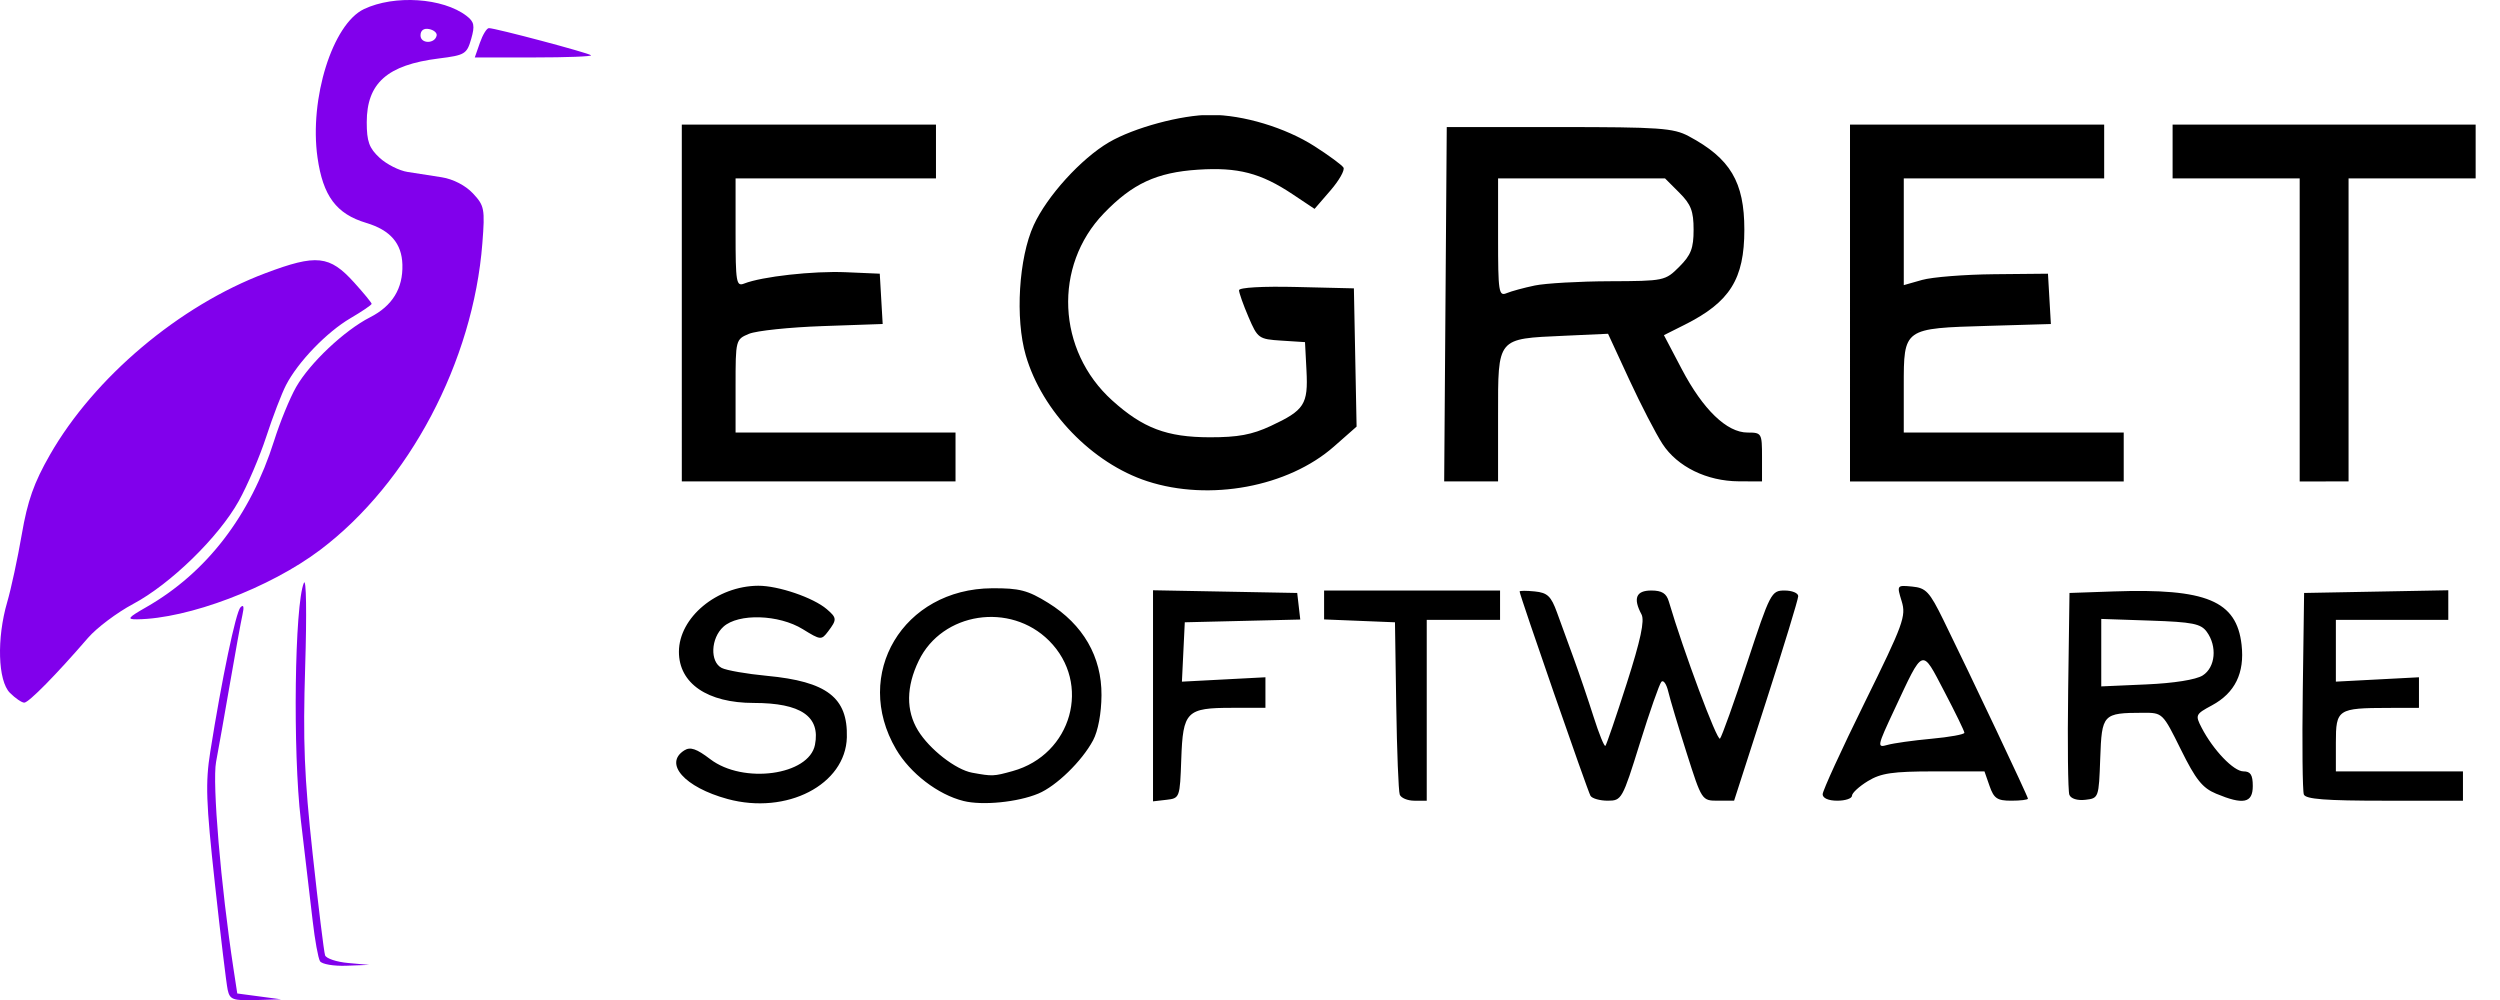
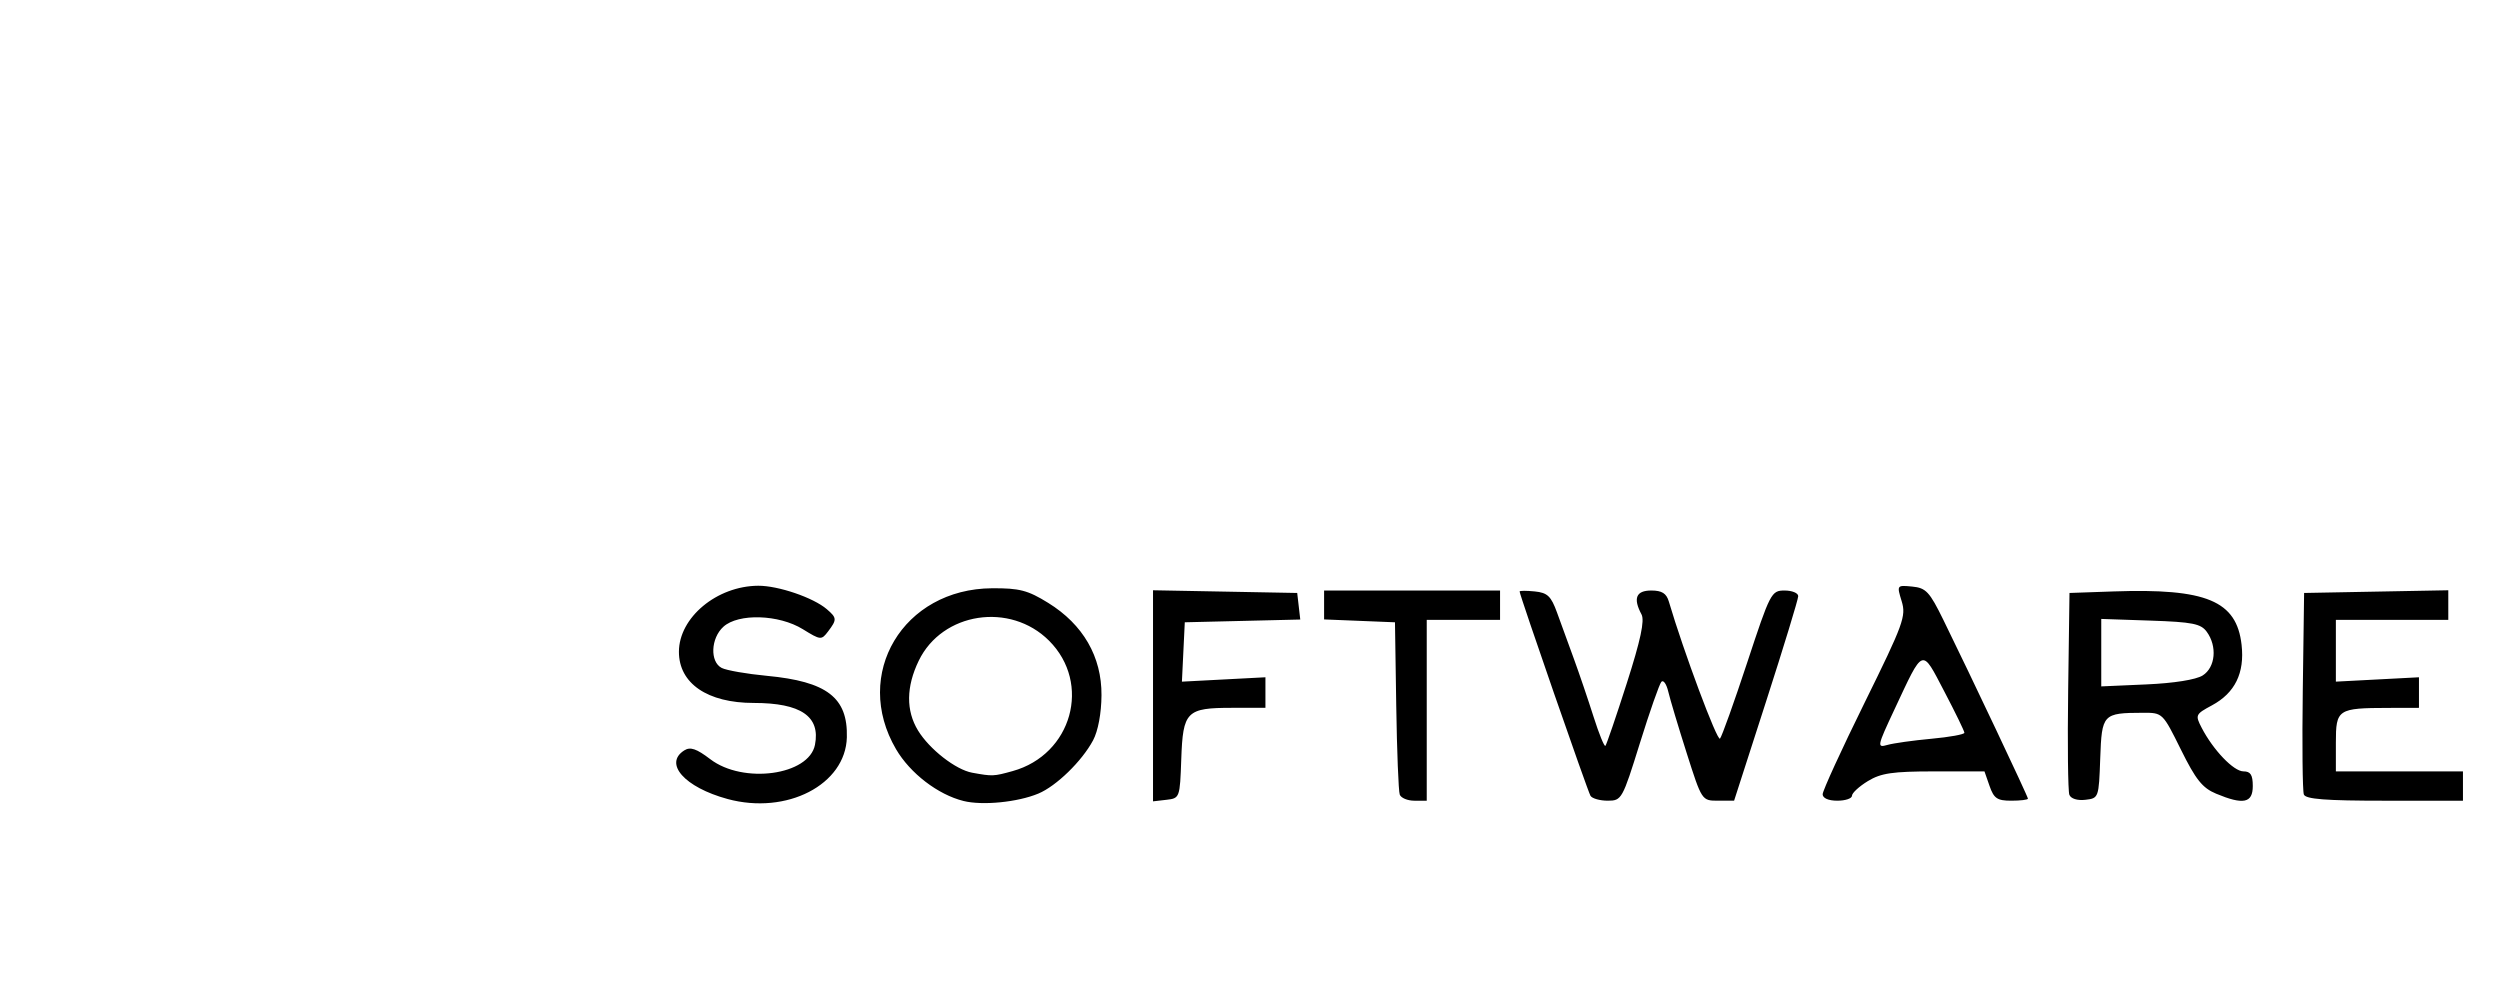
<svg xmlns="http://www.w3.org/2000/svg" xmlns:ns1="http://www.inkscape.org/namespaces/inkscape" xmlns:ns2="http://sodipodi.sourceforge.net/DTD/sodipodi-0.dtd" width="1086.545mm" height="434.716mm" viewBox="0 0 1086.545 434.716" version="1.1" id="svg141" ns1:version="1.2.2 (732a01da63, 2022-12-09)" ns2:docname="EgretSoftware_Logo_Purple.svg">
  <ns2:namedview id="namedview143" pagecolor="#ffffff" bordercolor="#000000" borderopacity="0.25" ns1:showpageshadow="2" ns1:pageopacity="0.0" ns1:pagecheckerboard="0" ns1:deskcolor="#d1d1d1" ns1:document-units="mm" showgrid="false" ns1:zoom="0.2102413" ns1:cx="2054.7818" ns1:cy="820.48579" ns1:window-width="1368" ns1:window-height="850" ns1:window-x="-6" ns1:window-y="-6" ns1:window-maximized="1" ns1:current-layer="layer1" />
  <defs id="defs138">
    <clipPath clipPathUnits="userSpaceOnUse" id="clipPath1921">
      <rect style="fill:none;stroke:#aeb83d;stroke-width:0.311" id="rect1923" width="782.806" height="102.486" x="239.339" y="866.275" />
    </clipPath>
    <clipPath clipPathUnits="userSpaceOnUse" id="clipPath1789">
-       <rect style="fill:none;stroke:#aeb83d;stroke-width:0.384" id="rect1791" width="788.586" height="163.862" x="214.503" y="648.316" />
-     </clipPath>
+       </clipPath>
    <clipPath clipPathUnits="userSpaceOnUse" id="clipPath1579">
-       <rect style="fill:none;stroke:#aeb83d;stroke-width:0.384" id="rect1581" width="267.739" height="443.305" x="-110.295" y="566.385" />
-     </clipPath>
+       </clipPath>
  </defs>
  <g ns1:label="Layer 1" ns1:groupmode="layer" id="layer1" transform="translate(438.819,68.229)">
    <path style="fill:#000000;stroke-width:2.124" d="m 19.247,1032.325 c -0.573,-2.629 -3.075,-23.414 -5.56,-46.19 -3.873,-35.51 -4.157,-43.682 -1.991,-57.358 4.978,-31.422 11.082,-60.596 13.116,-62.683 1.352,-1.387 1.654,-0.281 0.872,3.187 -0.659,2.921 -3.094,16.304 -5.411,29.741 -2.317,13.437 -5.05,28.871 -6.072,34.299 -1.705,9.053 2.075,53.839 7.592,89.975 l 1.622,10.622 9.55,1.274 9.55,1.274 -11.112,0.319 c -9.924,0.285 -11.224,-0.192 -12.155,-4.461 z m 40.129,-12.431 c -0.795,-1.287 -2.231,-9.174 -3.189,-17.526 -0.959,-8.352 -3.279,-28.091 -5.155,-43.865 -3.525,-29.631 -2.699,-93.607 1.332,-103.031 1.035,-2.421 1.281,13.115 0.572,36.114 -1.017,32.971 -0.421,47.949 3.255,81.788 2.475,22.784 4.899,42.562 5.387,43.953 0.488,1.39 5.002,2.896 10.031,3.346 l 9.144,0.819 -9.965,0.371 c -5.481,0.204 -10.616,-0.682 -11.411,-1.969 z M 266.504,962.001 c -18.642,-5.074 -27.824,-15.418 -18.754,-21.129 2.605,-1.641 5.294,-0.727 11.267,3.829 14.327,10.928 42.91,7.008 45.513,-6.24 2.425,-12.342 -6.131,-18.195 -26.597,-18.195 -20.143,0 -32.551,-8.485 -32.534,-22.247 0.019,-14.884 16.478,-28.585 34.47,-28.691 8.682,-0.048 23.934,5.158 29.784,10.172 4.432,3.799 4.476,4.534 0.581,9.678 -2.908,3.84 -3.249,3.81 -10.964,-0.958 -10.411,-6.434 -28.003,-6.986 -34.532,-1.083 -5.502,4.974 -5.936,15.229 -0.758,17.909 2.045,1.058 10.887,2.601 19.65,3.429 26.117,2.468 35.208,9.456 34.756,26.718 -0.54,20.593 -26.131,33.817 -51.881,26.809 z m 102.599,0.875 c -11.128,-2.766 -23.192,-12.022 -29.337,-22.507 -19.094,-32.582 3.078,-69.73 41.749,-69.948 11.926,-0.064 15.499,0.864 24.374,6.351 15.19,9.391 23.284,23.414 23.168,40.14 -0.054,7.865 -1.483,15.523 -3.656,19.591 -4.838,9.06 -15.986,19.906 -23.808,23.163 -8.994,3.746 -24.265,5.254 -32.491,3.209 z m 21.332,-12.998 c 25.772,-7.157 34.417,-38.085 15.839,-56.663 -16.917,-16.917 -46.439,-12.392 -56.64,8.682 -5.482,11.325 -5.593,21.696 -0.324,30.337 4.972,8.153 16.387,17.053 23.541,18.353 8.868,1.611 9.292,1.594 17.584,-0.708 z m 61.017,-32.715 v -45.871 l 31.334,0.588 31.334,0.588 0.666,5.773 0.666,5.773 -25.096,0.6 -25.096,0.6 -0.623,12.901 -0.623,12.901 18.149,-0.953 18.149,-0.953 v 6.639 6.639 h -14.464 c -19.883,0 -21.39,1.52 -22.117,22.306 -0.587,16.793 -0.664,17.003 -6.436,17.667 l -5.842,0.672 z m 107.231,42.934 c -0.538,-1.46 -1.225,-18.907 -1.527,-38.77 l -0.549,-36.114 -15.402,-0.624 -15.402,-0.624 v -6.28 -6.28 h 38.238 38.238 v 6.373 6.373 h -15.933 -15.933 v 39.3 39.301 h -5.378 c -2.958,0 -5.818,-1.195 -6.355,-2.655 z m 82.907,0.544 c -1.211,-1.96 -30.812,-87.283 -30.812,-88.815 0,-0.38 2.963,-0.391 6.585,-0.026 5.522,0.558 7.083,2.038 9.668,9.163 1.696,4.674 5.005,13.755 7.353,20.181 2.348,6.426 6.195,17.747 8.547,25.156 2.353,7.41 4.663,13.087 5.134,12.616 0.471,-0.471 4.643,-12.68 9.271,-27.131 6.038,-18.855 7.851,-27.327 6.42,-30.002 -3.748,-7.003 -2.37,-10.38 4.235,-10.38 4.627,0 6.593,1.23 7.64,4.78 6.415,21.743 21.049,60.953 22.24,59.589 0.816,-0.935 6.132,-15.801 11.813,-33.035 10.023,-30.407 10.504,-31.334 16.255,-31.334 3.26,0 5.926,1.097 5.926,2.439 0,1.341 -6.271,21.894 -13.935,45.673 l -13.935,43.235 h -7.009 c -7,0 -7.019,-0.032 -13.604,-20.712 -3.627,-11.392 -7.229,-23.411 -8.003,-26.71 -0.775,-3.299 -2.121,-5.211 -2.991,-4.249 -0.87,0.962 -5.079,12.981 -9.352,26.71 -7.586,24.372 -7.916,24.961 -13.956,24.961 -3.402,0 -6.773,-0.95 -7.49,-2.111 z m 100.898,-0.694 c 0,-1.542 8.213,-19.465 18.251,-39.829 16.866,-34.215 18.087,-37.559 16.094,-44.054 -2.148,-6.999 -2.129,-7.026 4.586,-6.375 5.977,0.58 7.513,2.223 13.523,14.462 11.961,24.36 36.769,76.791 36.769,77.711 0,0.49 -3.252,0.89 -7.227,0.89 -6.121,0 -7.568,-0.976 -9.449,-6.373 l -2.222,-6.373 -21.885,0.011 c -18.069,0.01 -23.089,0.742 -28.789,4.217 -3.797,2.315 -6.904,5.18 -6.904,6.365 0,1.186 -2.868,2.156 -6.373,2.156 -3.862,0 -6.373,-1.105 -6.373,-2.804 z m 47.267,-24.116 c 7.887,-0.722 14.339,-1.893 14.339,-2.601 0,-0.708 -3.921,-8.77 -8.712,-17.915 -10.013,-19.109 -8.903,-19.511 -21.724,7.856 -7.505,16.018 -7.631,16.658 -3.037,15.344 2.637,-0.754 11.247,-1.962 19.134,-2.684 z m 59.954,24.347 c -0.603,-1.572 -0.837,-21.95 -0.519,-45.285 l 0.577,-42.427 19.119,-0.666 c 40.402,-1.406 53.52,4.065 55.679,23.219 1.378,12.224 -2.87,20.896 -12.875,26.284 -7.174,3.864 -7.338,4.219 -4.49,9.728 5.007,9.681 13.905,18.973 18.17,18.973 3.095,0 4.06,1.515 4.06,6.373 0,7.422 -4.09,8.272 -15.955,3.314 -5.939,-2.482 -8.822,-6.091 -15.268,-19.119 -7.937,-16.04 -7.957,-16.06 -16.509,-16.031 -17.47,0.056 -17.885,0.503 -18.571,19.848 -0.607,17.129 -0.671,17.306 -6.467,17.973 -3.47,0.399 -6.301,-0.491 -6.951,-2.184 z m 57.947,-51.857 c 5.546,-3.51 6.396,-12.648 1.767,-18.985 -2.566,-3.512 -6.187,-4.232 -24.43,-4.854 l -21.418,-0.73 v 14.662 14.662 l 19.65,-0.865 c 11.952,-0.526 21.523,-2.05 24.43,-3.89 z m 43.967,51.715 c -0.573,-1.493 -0.782,-21.808 -0.465,-45.142 l 0.577,-42.427 31.334,-0.588 31.334,-0.588 v 6.43 6.43 h -24.43 -24.43 v 13.428 13.428 l 18.057,-0.948 18.057,-0.948 v 6.639 6.639 l -13.277,0.032 c -22.051,0.048 -22.837,0.568 -22.837,15.089 v 12.498 h 27.617 27.617 v 6.373 6.373 h -34.056 c -25.686,0 -34.312,-0.667 -35.098,-2.715 z M -75.387,903.27 c -5.244,-5.244 -5.797,-23.677 -1.183,-39.446 1.686,-5.762 4.532,-18.992 6.325,-29.399 2.525,-14.661 5.284,-22.461 12.245,-34.628 19.25,-33.645 56.272,-64.851 93.625,-78.919 22.262,-8.384 27.902,-7.786 38.637,4.096 4.154,4.598 7.553,8.745 7.553,9.215 0,0.47 -4.143,3.282 -9.206,6.249 -10.324,6.05 -22.794,18.989 -27.996,29.049 -1.899,3.673 -5.766,13.761 -8.592,22.419 -2.826,8.658 -8.203,21.244 -11.948,27.97 -8.758,15.726 -29.634,36.075 -45.91,44.75 -7.024,3.744 -15.859,10.386 -19.632,14.759 -13.743,15.928 -25.756,28.134 -27.689,28.134 -1.089,0 -3.891,-1.912 -6.228,-4.249 z m 59.263,-37.256 c 26.219,-14.987 45.303,-39.835 55.556,-72.332 2.549,-8.078 6.846,-18.566 9.55,-23.307 5.977,-10.48 20.983,-24.635 32.16,-30.338 9.686,-4.941 14.338,-12.525 14.044,-22.895 -0.262,-9.238 -5.257,-14.995 -15.735,-18.134 -12.989,-3.892 -18.794,-11.688 -21.164,-28.422 -3.621,-25.571 6.543,-58.015 20.207,-64.502 13.242,-6.286 34.301,-4.898 44.54,2.936 3.371,2.579 3.711,4.248 2.045,10.056 -1.876,6.543 -2.727,7.055 -14.077,8.474 -22.401,2.8 -31.311,10.695 -31.311,27.743 0,8.332 1.042,11.217 5.57,15.412 3.063,2.839 8.56,5.616 12.215,6.172 3.655,0.556 10.334,1.596 14.843,2.312 4.942,0.785 10.313,3.566 13.527,7.004 4.994,5.343 5.252,6.706 4.097,21.635 -3.98,51.435 -31.872,104.179 -70.5,133.316 -21.858,16.487 -57.356,29.936 -79.595,30.156 -4.566,0.048 -4.002,-0.696 4.03,-5.287 z M 110.075,617.573 c 0.23,-1.152 -1.254,-2.417 -3.299,-2.811 -2.325,-0.448 -3.718,0.594 -3.718,2.782 0,3.696 6.278,3.722 7.016,0.029 z M 443.462,835.211 c -23.961,-7.815 -45.75,-30.373 -52.817,-54.681 -4.668,-16.057 -3.068,-42.391 3.439,-56.611 5.772,-12.614 20.568,-28.91 32.711,-36.026 10.81,-6.335 31.522,-11.929 44.167,-11.929 14.147,0 32.504,5.542 45.149,13.631 6.242,3.993 11.908,8.164 12.591,9.269 0.683,1.105 -1.862,5.601 -5.656,9.99 l -6.898,7.98 -9.511,-6.344 c -13.87,-9.252 -23.777,-11.827 -41.136,-10.693 -17.986,1.175 -28.488,6.048 -40.967,19.009 -21.992,22.842 -20.348,59.589 3.637,81.257 13.361,12.071 23.774,16.01 42.401,16.04 12.272,0.017 18.373,-1.112 26.554,-4.926 14.624,-6.818 16.273,-9.373 15.513,-24.037 l -0.642,-12.394 -10.218,-0.653 c -9.898,-0.632 -10.348,-0.954 -14.339,-10.267 -2.267,-5.288 -4.121,-10.521 -4.121,-11.63 0,-1.191 10.214,-1.771 24.961,-1.417 l 24.961,0.598 0.588,30.041 0.588,30.041 -9.835,8.657 c -19.96,17.57 -54.067,23.915 -81.119,15.093 z M 241.142,757.752 v -77.539 h 55.233 55.233 v 11.684 11.684 H 308.059 264.51 v 23.595 c 0,21.616 0.312,23.472 3.718,22.123 7.716,-3.056 30.036,-5.544 44.224,-4.93 l 14.726,0.637 0.634,10.932 0.634,10.932 -26.127,0.913 c -14.37,0.502 -28.756,2.012 -31.969,3.355 -5.793,2.422 -5.842,2.611 -5.842,22.676 v 20.234 h 47.798 47.798 v 10.622 10.622 H 300.624 241.142 Z m 331.904,0.532 0.557,-77.008 h 48.86 c 43.628,0 49.656,0.425 56.295,3.966 18.105,9.658 24.186,19.876 24.186,40.645 0,21.438 -6.261,31.431 -25.853,41.266 l -9.102,4.569 7.782,14.81 c 9.217,17.539 19.569,27.516 28.552,27.516 6.143,0 6.299,0.263 6.299,10.622 v 10.622 l -10.091,-0.048 c -13.891,-0.064 -26.716,-6.349 -33.16,-16.25 -2.911,-4.473 -9.427,-17.076 -14.48,-28.006 l -9.186,-19.873 -19.119,0.871 c -29.349,1.337 -28.679,0.526 -28.679,34.701 v 28.604 h -11.71 -11.71 z m 38.796,-8.14 c 4.674,-0.971 19.325,-1.807 32.56,-1.858 23.71,-0.091 24.154,-0.184 30.272,-6.302 5.084,-5.084 6.21,-8.002 6.21,-16.096 0,-8.095 -1.125,-11.012 -6.21,-16.096 l -6.21,-6.21 h -36.277 -36.277 v 25.72 c 0,23.671 0.296,25.596 3.718,24.164 2.045,-0.856 7.541,-2.35 12.215,-3.321 z m 137.021,7.609 v -77.539 h 55.233 55.233 v 11.684 11.684 h -43.549 -43.549 v 23.197 23.197 l 7.966,-2.259 c 4.382,-1.242 18.482,-2.36 31.334,-2.484 l 23.368,-0.226 0.634,10.937 0.634,10.937 -27.189,0.796 c -36.987,1.082 -36.749,0.912 -36.749,26.265 v 20.107 h 47.798 47.798 v 10.622 10.622 h -59.482 -59.482 z m 195.441,11.684 v -65.855 h -27.617 -27.617 v -11.684 -11.684 h 65.855 65.855 v 11.684 11.684 H 993.163 965.546 v 65.855 65.855 H 954.925 944.303 Z M 128.869,620.731 c 1.222,-3.505 2.979,-6.373 3.906,-6.373 2.809,0 43.381,10.782 44.397,11.799 0.521,0.521 -10.634,0.947 -24.789,0.947 h -25.736 z" id="path836-9" clip-path="url(#clipPath1921)" transform="translate(-389.147,-682.981)" />
-     <path style="fill:#000000;stroke-width:2.124" d="m -4.162,1004.527 c -0.573,-2.629 -3.075,-23.414 -5.56,-46.19 -3.873,-35.51 -4.157,-43.682 -1.991,-57.358 4.978,-31.423 11.082,-60.596 13.116,-62.683 1.352,-1.387 1.654,-0.281 0.872,3.187 -0.659,2.921 -3.094,16.304 -5.411,29.741 -2.317,13.437 -5.05,28.871 -6.072,34.299 -1.705,9.053 2.075,53.839 7.592,89.976 l 1.622,10.622 9.55,1.274 9.55,1.274 -11.112,0.319 c -9.924,0.285 -11.224,-0.192 -12.155,-4.461 z m 40.129,-12.431 c -0.795,-1.287 -2.231,-9.174 -3.189,-17.526 -0.959,-8.352 -3.279,-28.091 -5.155,-43.865 -3.525,-29.631 -2.699,-93.607 1.332,-103.031 1.035,-2.421 1.281,13.115 0.572,36.114 -1.017,32.971 -0.421,47.949 3.255,81.788 2.475,22.784 4.899,42.562 5.387,43.953 0.488,1.39 5.002,2.896 10.031,3.346 l 9.144,0.819 -9.965,0.371 c -5.481,0.204 -10.616,-0.682 -11.411,-1.969 z M 243.095,934.203 c -18.642,-5.073 -27.824,-15.418 -18.754,-21.129 2.605,-1.64 5.294,-0.727 11.267,3.829 14.327,10.927 42.91,7.008 45.513,-6.24 2.425,-12.342 -6.131,-18.195 -26.597,-18.195 -20.143,0 -32.551,-8.485 -32.534,-22.247 0.019,-14.884 16.478,-28.585 34.47,-28.691 8.682,-0.048 23.934,5.158 29.784,10.172 4.432,3.799 4.476,4.534 0.581,9.678 -2.908,3.84 -3.249,3.81 -10.964,-0.958 -10.411,-6.434 -28.003,-6.986 -34.532,-1.083 -5.502,4.974 -5.936,15.229 -0.758,17.909 2.045,1.058 10.887,2.601 19.65,3.429 26.117,2.468 35.208,9.456 34.756,26.718 -0.54,20.593 -26.131,33.817 -51.881,26.809 z m 102.599,0.875 c -11.128,-2.766 -23.192,-12.022 -29.337,-22.507 -19.094,-32.582 3.078,-69.73 41.749,-69.948 11.926,-0.064 15.499,0.864 24.374,6.351 15.19,9.391 23.284,23.414 23.168,40.14 -0.054,7.865 -1.483,15.523 -3.656,19.591 -4.838,9.06 -15.986,19.906 -23.808,23.164 -8.994,3.746 -24.265,5.254 -32.491,3.209 z m 21.332,-12.998 c 25.772,-7.157 34.417,-38.085 15.839,-56.663 -16.917,-16.917 -46.439,-12.392 -56.64,8.682 -5.482,11.325 -5.593,21.696 -0.324,30.337 4.972,8.153 16.387,17.053 23.541,18.353 8.868,1.611 9.292,1.594 17.584,-0.708 z m 61.017,-32.715 v -45.872 l 31.334,0.588 31.334,0.588 0.666,5.773 0.666,5.773 -25.096,0.6 -25.096,0.6 -0.623,12.901 -0.623,12.901 18.149,-0.953 18.149,-0.953 v 6.639 6.639 h -14.464 c -19.883,0 -21.39,1.52 -22.117,22.306 -0.587,16.793 -0.664,17.003 -6.436,17.667 l -5.842,0.672 z m 107.231,42.934 c -0.538,-1.46 -1.225,-18.907 -1.527,-38.77 l -0.549,-36.114 -15.402,-0.624 -15.402,-0.624 v -6.28 -6.28 h 38.238 38.238 v 6.373 6.373 h -15.933 -15.933 v 39.301 39.301 h -5.378 c -2.958,0 -5.818,-1.195 -6.355,-2.655 z m 82.907,0.544 c -1.211,-1.96 -30.812,-87.283 -30.812,-88.815 0,-0.38 2.963,-0.391 6.585,-0.026 5.522,0.558 7.083,2.038 9.668,9.163 1.696,4.674 5.005,13.755 7.353,20.181 2.348,6.426 6.195,17.747 8.547,25.156 2.353,7.41 4.663,13.087 5.134,12.616 0.471,-0.471 4.643,-12.68 9.271,-27.131 6.038,-18.855 7.851,-27.327 6.42,-30.002 -3.748,-7.003 -2.37,-10.38 4.235,-10.38 4.627,0 6.593,1.23 7.64,4.78 6.415,21.743 21.049,60.953 22.24,59.589 0.816,-0.935 6.132,-15.801 11.813,-33.035 10.023,-30.407 10.504,-31.334 16.255,-31.334 3.26,0 5.926,1.097 5.926,2.439 0,1.341 -6.271,21.894 -13.935,45.674 l -13.935,43.235 h -7.009 c -7,0 -7.019,-0.032 -13.604,-20.712 -3.627,-11.392 -7.229,-23.411 -8.003,-26.71 -0.775,-3.299 -2.121,-5.211 -2.991,-4.249 -0.87,0.962 -5.079,12.981 -9.352,26.71 -7.586,24.372 -7.916,24.961 -13.956,24.961 -3.402,0 -6.773,-0.95 -7.49,-2.111 z m 100.898,-0.694 c 0,-1.542 8.213,-19.465 18.251,-39.829 16.866,-34.215 18.087,-37.559 16.094,-44.054 -2.148,-6.999 -2.129,-7.026 4.586,-6.375 5.977,0.58 7.513,2.222 13.523,14.462 11.961,24.36 36.769,76.791 36.769,77.711 0,0.49 -3.252,0.89 -7.227,0.89 -6.121,0 -7.568,-0.976 -9.449,-6.373 l -2.222,-6.373 -21.885,0.011 c -18.069,0.006 -23.089,0.742 -28.789,4.217 -3.797,2.315 -6.904,5.18 -6.904,6.365 0,1.186 -2.868,2.156 -6.373,2.156 -3.862,0 -6.373,-1.105 -6.373,-2.804 z m 47.267,-24.116 c 7.887,-0.722 14.339,-1.893 14.339,-2.601 0,-0.708 -3.921,-8.77 -8.712,-17.915 -10.013,-19.109 -8.903,-19.511 -21.724,7.856 -7.505,16.018 -7.631,16.658 -3.037,15.344 2.637,-0.754 11.247,-1.962 19.134,-2.684 z m 59.954,24.347 c -0.603,-1.572 -0.837,-21.95 -0.519,-45.285 l 0.577,-42.427 19.119,-0.666 c 40.402,-1.406 53.52,4.065 55.679,23.219 1.378,12.224 -2.87,20.896 -12.875,26.284 -7.174,3.864 -7.338,4.219 -4.49,9.728 5.007,9.681 13.905,18.973 18.17,18.973 3.095,0 4.06,1.515 4.06,6.373 0,7.422 -4.09,8.272 -15.955,3.314 -5.939,-2.482 -8.822,-6.091 -15.268,-19.119 -7.937,-16.04 -7.957,-16.06 -16.509,-16.031 -17.47,0.056 -17.885,0.503 -18.571,19.848 -0.607,17.129 -0.671,17.306 -6.467,17.973 -3.47,0.399 -6.301,-0.491 -6.951,-2.184 z m 57.947,-51.857 c 5.546,-3.51 6.396,-12.648 1.767,-18.985 -2.566,-3.512 -6.187,-4.232 -24.43,-4.854 l -21.418,-0.73 v 14.662 14.662 l 19.65,-0.865 c 11.952,-0.526 21.523,-2.05 24.43,-3.89 z m 43.967,51.715 c -0.573,-1.493 -0.782,-21.808 -0.465,-45.142 l 0.577,-42.427 31.334,-0.588 31.334,-0.588 v 6.43 6.43 h -24.43 -24.43 v 13.427 13.428 l 18.057,-0.948 18.057,-0.948 v 6.639 6.639 l -13.277,0.032 c -22.051,0.048 -22.837,0.568 -22.837,15.089 v 12.498 h 27.617 27.617 v 6.373 6.373 H 963.314 c -25.686,0 -34.312,-0.667 -35.098,-2.715 z M -98.796,875.472 c -5.244,-5.244 -5.797,-23.677 -1.183,-39.446 1.686,-5.762 4.532,-18.992 6.325,-29.399 2.525,-14.661 5.284,-22.461 12.245,-34.628 19.25,-33.645 56.272,-64.851 93.625,-78.919 22.262,-8.384 27.902,-7.786 38.637,4.096 4.154,4.598 7.553,8.745 7.553,9.215 0,0.47 -4.143,3.282 -9.206,6.249 -10.324,6.05 -22.794,18.989 -27.996,29.049 -1.899,3.673 -5.766,13.761 -8.592,22.419 -2.826,8.658 -8.203,21.244 -11.948,27.97 -8.758,15.726 -29.634,36.075 -45.91,44.75 -7.024,3.744 -15.859,10.386 -19.632,14.759 -13.743,15.929 -25.756,28.134 -27.689,28.134 -1.089,0 -3.891,-1.912 -6.228,-4.249 z m 59.263,-37.256 c 26.219,-14.988 45.303,-39.835 55.556,-72.332 2.549,-8.078 6.846,-18.566 9.55,-23.307 5.977,-10.48 20.983,-24.635 32.16,-30.338 9.686,-4.941 14.338,-12.525 14.044,-22.895 -0.262,-9.238 -5.257,-14.995 -15.735,-18.134 -12.989,-3.892 -18.794,-11.688 -21.164,-28.422 -3.621,-25.571 6.543,-58.015 20.207,-64.502 13.242,-6.286 34.301,-4.898 44.54,2.936 3.371,2.579 3.711,4.248 2.045,10.056 -1.876,6.543 -2.727,7.055 -14.077,8.474 -22.401,2.8 -31.311,10.695 -31.311,27.743 0,8.332 1.042,11.217 5.57,15.412 3.063,2.839 8.56,5.616 12.215,6.172 3.655,0.556 10.334,1.596 14.843,2.312 4.942,0.785 10.313,3.566 13.527,7.004 4.994,5.343 5.252,6.706 4.097,21.635 -3.98,51.435 -31.872,104.179 -70.5,133.316 -21.858,16.487 -57.356,29.936 -79.595,30.156 -4.566,0.048 -4.002,-0.696 4.03,-5.287 z m 126.199,-248.44 c 0.23,-1.152 -1.254,-2.417 -3.299,-2.811 -2.325,-0.448 -3.718,0.594 -3.718,2.782 0,3.696 6.278,3.722 7.016,0.029 z M 420.054,807.413 c -23.961,-7.815 -45.75,-30.373 -52.817,-54.681 -4.668,-16.057 -3.068,-42.391 3.439,-56.611 5.772,-12.614 20.568,-28.91 32.711,-36.026 10.81,-6.335 31.522,-11.929 44.167,-11.929 14.147,0 32.504,5.542 45.149,13.631 6.242,3.993 11.908,8.164 12.591,9.269 0.683,1.105 -1.862,5.601 -5.656,9.99 l -6.898,7.98 -9.511,-6.344 c -13.87,-9.252 -23.777,-11.827 -41.136,-10.693 -17.986,1.175 -28.488,6.048 -40.967,19.009 -21.992,22.842 -20.348,59.589 3.637,81.257 13.361,12.071 23.774,16.01 42.401,16.04 12.272,0.017 18.373,-1.112 26.554,-4.926 14.624,-6.818 16.273,-9.373 15.513,-24.037 l -0.642,-12.394 -10.218,-0.653 c -9.898,-0.632 -10.348,-0.954 -14.339,-10.267 -2.267,-5.288 -4.121,-10.521 -4.121,-11.63 0,-1.191 10.214,-1.771 24.961,-1.417 l 24.961,0.598 0.588,30.041 0.588,30.041 -9.835,8.657 c -19.96,17.57 -54.067,23.915 -81.119,15.093 z m -202.321,-77.46 v -77.539 h 55.233 55.233 v 11.684 11.684 h -43.549 -43.549 v 23.595 c 0,21.616 0.312,23.472 3.718,22.123 7.716,-3.056 30.036,-5.544 44.224,-4.93 l 14.726,0.637 0.634,10.932 0.634,10.932 -26.127,0.913 c -14.37,0.502 -28.756,2.012 -31.969,3.355 -5.793,2.422 -5.842,2.611 -5.842,22.676 v 20.234 h 47.798 47.798 v 10.622 10.622 h -59.482 -59.482 z m 331.904,0.532 0.557,-77.008 h 48.86 c 43.628,0 49.656,0.425 56.295,3.966 18.105,9.658 24.186,19.876 24.186,40.645 0,21.438 -6.261,31.431 -25.853,41.266 l -9.102,4.569 7.782,14.81 c 9.217,17.539 19.569,27.516 28.552,27.516 6.143,0 6.299,0.263 6.299,10.622 v 10.622 l -10.091,-0.048 c -13.891,-0.064 -26.716,-6.349 -33.16,-16.25 -2.911,-4.473 -9.427,-17.076 -14.48,-28.006 l -9.186,-19.873 -19.119,0.871 c -29.349,1.337 -28.679,0.526 -28.679,34.701 v 28.604 h -11.71 -11.71 z m 38.796,-8.14 c 4.674,-0.971 19.325,-1.807 32.56,-1.858 23.71,-0.091 24.154,-0.184 30.272,-6.302 5.084,-5.084 6.21,-8.002 6.21,-16.096 0,-8.095 -1.125,-11.012 -6.21,-16.096 l -6.21,-6.21 H 608.777 572.5 v 25.72 c 0,23.671 0.296,25.596 3.718,24.164 2.045,-0.856 7.541,-2.35 12.215,-3.321 z m 137.021,7.609 v -77.539 h 55.233 55.233 v 11.684 11.684 h -43.549 -43.549 v 23.197 23.197 l 7.966,-2.259 c 4.382,-1.242 18.482,-2.36 31.334,-2.484 l 23.368,-0.226 0.634,10.937 0.634,10.937 -27.189,0.796 c -36.987,1.082 -36.749,0.912 -36.749,26.265 v 20.107 h 47.798 47.798 v 10.622 10.622 H 784.935 725.453 Z m 195.441,11.684 V 675.783 H 893.277 865.661 v -11.684 -11.684 h 65.855 65.855 v 11.684 11.684 h -27.617 -27.617 v 65.855 65.855 H 931.516 920.894 Z M 105.46,592.933 c 1.222,-3.505 2.979,-6.373 3.906,-6.373 2.809,0 43.381,10.782 44.397,11.799 0.521,0.521 -10.634,0.947 -24.789,0.947 h -25.736 z" id="path836-1" clip-path="url(#clipPath1789)" transform="translate(-360.228,-666.483)" />
+     <path style="fill:#000000;stroke-width:2.124" d="m -4.162,1004.527 c -0.573,-2.629 -3.075,-23.414 -5.56,-46.19 -3.873,-35.51 -4.157,-43.682 -1.991,-57.358 4.978,-31.423 11.082,-60.596 13.116,-62.683 1.352,-1.387 1.654,-0.281 0.872,3.187 -0.659,2.921 -3.094,16.304 -5.411,29.741 -2.317,13.437 -5.05,28.871 -6.072,34.299 -1.705,9.053 2.075,53.839 7.592,89.976 l 1.622,10.622 9.55,1.274 9.55,1.274 -11.112,0.319 c -9.924,0.285 -11.224,-0.192 -12.155,-4.461 z m 40.129,-12.431 c -0.795,-1.287 -2.231,-9.174 -3.189,-17.526 -0.959,-8.352 -3.279,-28.091 -5.155,-43.865 -3.525,-29.631 -2.699,-93.607 1.332,-103.031 1.035,-2.421 1.281,13.115 0.572,36.114 -1.017,32.971 -0.421,47.949 3.255,81.788 2.475,22.784 4.899,42.562 5.387,43.953 0.488,1.39 5.002,2.896 10.031,3.346 l 9.144,0.819 -9.965,0.371 c -5.481,0.204 -10.616,-0.682 -11.411,-1.969 z M 243.095,934.203 c -18.642,-5.073 -27.824,-15.418 -18.754,-21.129 2.605,-1.64 5.294,-0.727 11.267,3.829 14.327,10.927 42.91,7.008 45.513,-6.24 2.425,-12.342 -6.131,-18.195 -26.597,-18.195 -20.143,0 -32.551,-8.485 -32.534,-22.247 0.019,-14.884 16.478,-28.585 34.47,-28.691 8.682,-0.048 23.934,5.158 29.784,10.172 4.432,3.799 4.476,4.534 0.581,9.678 -2.908,3.84 -3.249,3.81 -10.964,-0.958 -10.411,-6.434 -28.003,-6.986 -34.532,-1.083 -5.502,4.974 -5.936,15.229 -0.758,17.909 2.045,1.058 10.887,2.601 19.65,3.429 26.117,2.468 35.208,9.456 34.756,26.718 -0.54,20.593 -26.131,33.817 -51.881,26.809 z m 102.599,0.875 c -11.128,-2.766 -23.192,-12.022 -29.337,-22.507 -19.094,-32.582 3.078,-69.73 41.749,-69.948 11.926,-0.064 15.499,0.864 24.374,6.351 15.19,9.391 23.284,23.414 23.168,40.14 -0.054,7.865 -1.483,15.523 -3.656,19.591 -4.838,9.06 -15.986,19.906 -23.808,23.164 -8.994,3.746 -24.265,5.254 -32.491,3.209 z m 21.332,-12.998 c 25.772,-7.157 34.417,-38.085 15.839,-56.663 -16.917,-16.917 -46.439,-12.392 -56.64,8.682 -5.482,11.325 -5.593,21.696 -0.324,30.337 4.972,8.153 16.387,17.053 23.541,18.353 8.868,1.611 9.292,1.594 17.584,-0.708 z m 61.017,-32.715 v -45.872 l 31.334,0.588 31.334,0.588 0.666,5.773 0.666,5.773 -25.096,0.6 -25.096,0.6 -0.623,12.901 -0.623,12.901 18.149,-0.953 18.149,-0.953 v 6.639 6.639 h -14.464 c -19.883,0 -21.39,1.52 -22.117,22.306 -0.587,16.793 -0.664,17.003 -6.436,17.667 l -5.842,0.672 m 107.231,42.934 c -0.538,-1.46 -1.225,-18.907 -1.527,-38.77 l -0.549,-36.114 -15.402,-0.624 -15.402,-0.624 v -6.28 -6.28 h 38.238 38.238 v 6.373 6.373 h -15.933 -15.933 v 39.301 39.301 h -5.378 c -2.958,0 -5.818,-1.195 -6.355,-2.655 z m 82.907,0.544 c -1.211,-1.96 -30.812,-87.283 -30.812,-88.815 0,-0.38 2.963,-0.391 6.585,-0.026 5.522,0.558 7.083,2.038 9.668,9.163 1.696,4.674 5.005,13.755 7.353,20.181 2.348,6.426 6.195,17.747 8.547,25.156 2.353,7.41 4.663,13.087 5.134,12.616 0.471,-0.471 4.643,-12.68 9.271,-27.131 6.038,-18.855 7.851,-27.327 6.42,-30.002 -3.748,-7.003 -2.37,-10.38 4.235,-10.38 4.627,0 6.593,1.23 7.64,4.78 6.415,21.743 21.049,60.953 22.24,59.589 0.816,-0.935 6.132,-15.801 11.813,-33.035 10.023,-30.407 10.504,-31.334 16.255,-31.334 3.26,0 5.926,1.097 5.926,2.439 0,1.341 -6.271,21.894 -13.935,45.674 l -13.935,43.235 h -7.009 c -7,0 -7.019,-0.032 -13.604,-20.712 -3.627,-11.392 -7.229,-23.411 -8.003,-26.71 -0.775,-3.299 -2.121,-5.211 -2.991,-4.249 -0.87,0.962 -5.079,12.981 -9.352,26.71 -7.586,24.372 -7.916,24.961 -13.956,24.961 -3.402,0 -6.773,-0.95 -7.49,-2.111 z m 100.898,-0.694 c 0,-1.542 8.213,-19.465 18.251,-39.829 16.866,-34.215 18.087,-37.559 16.094,-44.054 -2.148,-6.999 -2.129,-7.026 4.586,-6.375 5.977,0.58 7.513,2.222 13.523,14.462 11.961,24.36 36.769,76.791 36.769,77.711 0,0.49 -3.252,0.89 -7.227,0.89 -6.121,0 -7.568,-0.976 -9.449,-6.373 l -2.222,-6.373 -21.885,0.011 c -18.069,0.006 -23.089,0.742 -28.789,4.217 -3.797,2.315 -6.904,5.18 -6.904,6.365 0,1.186 -2.868,2.156 -6.373,2.156 -3.862,0 -6.373,-1.105 -6.373,-2.804 z m 47.267,-24.116 c 7.887,-0.722 14.339,-1.893 14.339,-2.601 0,-0.708 -3.921,-8.77 -8.712,-17.915 -10.013,-19.109 -8.903,-19.511 -21.724,7.856 -7.505,16.018 -7.631,16.658 -3.037,15.344 2.637,-0.754 11.247,-1.962 19.134,-2.684 z m 59.954,24.347 c -0.603,-1.572 -0.837,-21.95 -0.519,-45.285 l 0.577,-42.427 19.119,-0.666 c 40.402,-1.406 53.52,4.065 55.679,23.219 1.378,12.224 -2.87,20.896 -12.875,26.284 -7.174,3.864 -7.338,4.219 -4.49,9.728 5.007,9.681 13.905,18.973 18.17,18.973 3.095,0 4.06,1.515 4.06,6.373 0,7.422 -4.09,8.272 -15.955,3.314 -5.939,-2.482 -8.822,-6.091 -15.268,-19.119 -7.937,-16.04 -7.957,-16.06 -16.509,-16.031 -17.47,0.056 -17.885,0.503 -18.571,19.848 -0.607,17.129 -0.671,17.306 -6.467,17.973 -3.47,0.399 -6.301,-0.491 -6.951,-2.184 z m 57.947,-51.857 c 5.546,-3.51 6.396,-12.648 1.767,-18.985 -2.566,-3.512 -6.187,-4.232 -24.43,-4.854 l -21.418,-0.73 v 14.662 14.662 l 19.65,-0.865 c 11.952,-0.526 21.523,-2.05 24.43,-3.89 z m 43.967,51.715 c -0.573,-1.493 -0.782,-21.808 -0.465,-45.142 l 0.577,-42.427 31.334,-0.588 31.334,-0.588 v 6.43 6.43 h -24.43 -24.43 v 13.427 13.428 l 18.057,-0.948 18.057,-0.948 v 6.639 6.639 l -13.277,0.032 c -22.051,0.048 -22.837,0.568 -22.837,15.089 v 12.498 h 27.617 27.617 v 6.373 6.373 H 963.314 c -25.686,0 -34.312,-0.667 -35.098,-2.715 z M -98.796,875.472 c -5.244,-5.244 -5.797,-23.677 -1.183,-39.446 1.686,-5.762 4.532,-18.992 6.325,-29.399 2.525,-14.661 5.284,-22.461 12.245,-34.628 19.25,-33.645 56.272,-64.851 93.625,-78.919 22.262,-8.384 27.902,-7.786 38.637,4.096 4.154,4.598 7.553,8.745 7.553,9.215 0,0.47 -4.143,3.282 -9.206,6.249 -10.324,6.05 -22.794,18.989 -27.996,29.049 -1.899,3.673 -5.766,13.761 -8.592,22.419 -2.826,8.658 -8.203,21.244 -11.948,27.97 -8.758,15.726 -29.634,36.075 -45.91,44.75 -7.024,3.744 -15.859,10.386 -19.632,14.759 -13.743,15.929 -25.756,28.134 -27.689,28.134 -1.089,0 -3.891,-1.912 -6.228,-4.249 z m 59.263,-37.256 c 26.219,-14.988 45.303,-39.835 55.556,-72.332 2.549,-8.078 6.846,-18.566 9.55,-23.307 5.977,-10.48 20.983,-24.635 32.16,-30.338 9.686,-4.941 14.338,-12.525 14.044,-22.895 -0.262,-9.238 -5.257,-14.995 -15.735,-18.134 -12.989,-3.892 -18.794,-11.688 -21.164,-28.422 -3.621,-25.571 6.543,-58.015 20.207,-64.502 13.242,-6.286 34.301,-4.898 44.54,2.936 3.371,2.579 3.711,4.248 2.045,10.056 -1.876,6.543 -2.727,7.055 -14.077,8.474 -22.401,2.8 -31.311,10.695 -31.311,27.743 0,8.332 1.042,11.217 5.57,15.412 3.063,2.839 8.56,5.616 12.215,6.172 3.655,0.556 10.334,1.596 14.843,2.312 4.942,0.785 10.313,3.566 13.527,7.004 4.994,5.343 5.252,6.706 4.097,21.635 -3.98,51.435 -31.872,104.179 -70.5,133.316 -21.858,16.487 -57.356,29.936 -79.595,30.156 -4.566,0.048 -4.002,-0.696 4.03,-5.287 z m 126.199,-248.44 c 0.23,-1.152 -1.254,-2.417 -3.299,-2.811 -2.325,-0.448 -3.718,0.594 -3.718,2.782 0,3.696 6.278,3.722 7.016,0.029 z M 420.054,807.413 c -23.961,-7.815 -45.75,-30.373 -52.817,-54.681 -4.668,-16.057 -3.068,-42.391 3.439,-56.611 5.772,-12.614 20.568,-28.91 32.711,-36.026 10.81,-6.335 31.522,-11.929 44.167,-11.929 14.147,0 32.504,5.542 45.149,13.631 6.242,3.993 11.908,8.164 12.591,9.269 0.683,1.105 -1.862,5.601 -5.656,9.99 l -6.898,7.98 -9.511,-6.344 c -13.87,-9.252 -23.777,-11.827 -41.136,-10.693 -17.986,1.175 -28.488,6.048 -40.967,19.009 -21.992,22.842 -20.348,59.589 3.637,81.257 13.361,12.071 23.774,16.01 42.401,16.04 12.272,0.017 18.373,-1.112 26.554,-4.926 14.624,-6.818 16.273,-9.373 15.513,-24.037 l -0.642,-12.394 -10.218,-0.653 c -9.898,-0.632 -10.348,-0.954 -14.339,-10.267 -2.267,-5.288 -4.121,-10.521 -4.121,-11.63 0,-1.191 10.214,-1.771 24.961,-1.417 l 24.961,0.598 0.588,30.041 0.588,30.041 -9.835,8.657 c -19.96,17.57 -54.067,23.915 -81.119,15.093 z m -202.321,-77.46 v -77.539 h 55.233 55.233 v 11.684 11.684 h -43.549 -43.549 v 23.595 c 0,21.616 0.312,23.472 3.718,22.123 7.716,-3.056 30.036,-5.544 44.224,-4.93 l 14.726,0.637 0.634,10.932 0.634,10.932 -26.127,0.913 c -14.37,0.502 -28.756,2.012 -31.969,3.355 -5.793,2.422 -5.842,2.611 -5.842,22.676 v 20.234 h 47.798 47.798 v 10.622 10.622 h -59.482 -59.482 z m 331.904,0.532 0.557,-77.008 h 48.86 c 43.628,0 49.656,0.425 56.295,3.966 18.105,9.658 24.186,19.876 24.186,40.645 0,21.438 -6.261,31.431 -25.853,41.266 l -9.102,4.569 7.782,14.81 c 9.217,17.539 19.569,27.516 28.552,27.516 6.143,0 6.299,0.263 6.299,10.622 v 10.622 l -10.091,-0.048 c -13.891,-0.064 -26.716,-6.349 -33.16,-16.25 -2.911,-4.473 -9.427,-17.076 -14.48,-28.006 l -9.186,-19.873 -19.119,0.871 c -29.349,1.337 -28.679,0.526 -28.679,34.701 v 28.604 h -11.71 -11.71 z m 38.796,-8.14 c 4.674,-0.971 19.325,-1.807 32.56,-1.858 23.71,-0.091 24.154,-0.184 30.272,-6.302 5.084,-5.084 6.21,-8.002 6.21,-16.096 0,-8.095 -1.125,-11.012 -6.21,-16.096 l -6.21,-6.21 H 608.777 572.5 v 25.72 c 0,23.671 0.296,25.596 3.718,24.164 2.045,-0.856 7.541,-2.35 12.215,-3.321 z m 137.021,7.609 v -77.539 h 55.233 55.233 v 11.684 11.684 h -43.549 -43.549 v 23.197 23.197 l 7.966,-2.259 c 4.382,-1.242 18.482,-2.36 31.334,-2.484 l 23.368,-0.226 0.634,10.937 0.634,10.937 -27.189,0.796 c -36.987,1.082 -36.749,0.912 -36.749,26.265 v 20.107 h 47.798 47.798 v 10.622 10.622 H 784.935 725.453 Z m 195.441,11.684 V 675.783 H 893.277 865.661 v -11.684 -11.684 h 65.855 65.855 v 11.684 11.684 h -27.617 -27.617 v 65.855 65.855 H 931.516 920.894 Z M 105.46,592.933 c 1.222,-3.505 2.979,-6.373 3.906,-6.373 2.809,0 43.381,10.782 44.397,11.799 0.521,0.521 -10.634,0.947 -24.789,0.947 h -25.736 z" id="path836-1" clip-path="url(#clipPath1789)" transform="translate(-360.228,-666.483)" />
    <path style="fill:#8100ec;fill-opacity:1;stroke-width:2.124" d="m -3.43,1000.869 c -0.573,-2.629 -3.075,-23.414 -5.56,-46.19 -3.873,-35.51 -4.157,-43.682 -1.991,-57.358 4.978,-31.423 11.082,-60.596 13.116,-62.683 1.352,-1.387 1.654,-0.281 0.872,3.187 -0.659,2.921 -3.094,16.304 -5.411,29.741 -2.317,13.437 -5.05,28.871 -6.072,34.299 -1.705,9.053 2.075,53.839 7.592,89.976 l 1.622,10.622 9.55,1.274 9.55,1.274 -11.112,0.319 c -9.924,0.285 -11.224,-0.192 -12.155,-4.461 z m 40.129,-12.431 c -0.795,-1.287 -2.231,-9.174 -3.189,-17.526 -0.959,-8.352 -3.279,-28.091 -5.155,-43.865 -3.525,-29.631 -2.699,-93.607 1.332,-103.031 1.035,-2.421 1.281,13.115 0.572,36.114 -1.017,32.971 -0.421,47.949 3.255,81.788 2.475,22.784 4.899,42.562 5.387,43.953 0.488,1.39 5.002,2.896 10.031,3.346 l 9.144,0.819 -9.965,0.371 c -5.481,0.204 -10.616,-0.682 -11.411,-1.969 z M 243.827,930.545 c -18.642,-5.073 -27.824,-15.418 -18.754,-21.129 2.605,-1.64 5.294,-0.727 11.267,3.829 14.327,10.927 42.91,7.008 45.513,-6.24 2.425,-12.342 -6.131,-18.195 -26.597,-18.195 -20.143,0 -32.551,-8.485 -32.534,-22.247 0.019,-14.884 16.478,-28.585 34.47,-28.691 8.682,-0.048 23.934,5.158 29.784,10.172 4.432,3.799 4.476,4.534 0.581,9.678 -2.908,3.84 -3.249,3.81 -10.964,-0.958 -10.411,-6.434 -28.003,-6.986 -34.532,-1.083 -5.502,4.974 -5.936,15.229 -0.758,17.909 2.045,1.058 10.887,2.601 19.65,3.429 26.117,2.468 35.208,9.456 34.756,26.718 -0.54,20.593 -26.131,33.817 -51.881,26.809 z m 102.599,0.875 c -11.128,-2.766 -23.192,-12.022 -29.337,-22.507 -19.094,-32.582 3.078,-69.73 41.749,-69.948 11.926,-0.064 15.499,0.864 24.374,6.351 15.19,9.391 23.284,23.414 23.168,40.14 -0.054,7.865 -1.483,15.523 -3.656,19.591 -4.838,9.06 -15.986,19.906 -23.808,23.164 -8.994,3.746 -24.265,5.254 -32.491,3.209 z m 21.332,-12.998 c 25.772,-7.157 34.417,-38.085 15.839,-56.663 -16.917,-16.917 -46.439,-12.392 -56.64,8.682 -5.482,11.325 -5.593,21.696 -0.324,30.337 4.972,8.153 16.387,17.053 23.541,18.353 8.868,1.611 9.292,1.594 17.584,-0.708 z m 61.017,-32.715 v -45.872 l 31.334,0.588 31.334,0.588 0.666,5.773 0.666,5.773 -25.096,0.6 -25.096,0.6 -0.623,12.901 -0.623,12.901 18.149,-0.953 18.149,-0.953 v 6.639 6.639 h -14.464 c -19.883,0 -21.39,1.52 -22.117,22.306 -0.587,16.793 -0.664,17.003 -6.436,17.667 l -5.842,0.672 z m 107.231,42.934 c -0.538,-1.46 -1.225,-18.907 -1.527,-38.77 l -0.549,-36.114 -15.402,-0.624 -15.402,-0.624 v -6.28 -6.28 h 38.238 38.238 v 6.373 6.373 h -15.933 -15.933 v 39.301 39.301 h -5.378 c -2.958,0 -5.818,-1.195 -6.355,-2.655 z m 82.907,0.544 c -1.211,-1.96 -30.812,-87.283 -30.812,-88.815 0,-0.38 2.963,-0.391 6.585,-0.026 5.522,0.558 7.083,2.038 9.668,9.163 1.696,4.674 5.005,13.755 7.353,20.181 2.348,6.426 6.195,17.747 8.547,25.156 2.353,7.41 4.663,13.087 5.134,12.616 0.471,-0.471 4.643,-12.68 9.271,-27.131 6.038,-18.855 7.851,-27.327 6.42,-30.002 -3.748,-7.003 -2.37,-10.38 4.235,-10.38 4.627,0 6.593,1.23 7.64,4.78 6.415,21.743 21.049,60.953 22.24,59.589 0.816,-0.935 6.132,-15.801 11.813,-33.035 10.023,-30.407 10.504,-31.334 16.255,-31.334 3.26,0 5.926,1.097 5.926,2.439 0,1.341 -6.271,21.894 -13.935,45.674 l -13.935,43.235 h -7.009 c -7,0 -7.019,-0.032 -13.604,-20.712 -3.627,-11.392 -7.229,-23.411 -8.003,-26.71 -0.775,-3.299 -2.121,-5.211 -2.991,-4.249 -0.87,0.962 -5.079,12.981 -9.352,26.71 -7.586,24.372 -7.916,24.961 -13.956,24.961 -3.402,0 -6.773,-0.95 -7.49,-2.111 z m 100.898,-0.694 c 0,-1.542 8.213,-19.465 18.251,-39.829 16.866,-34.215 18.087,-37.559 16.094,-44.054 -2.148,-6.999 -2.129,-7.026 4.586,-6.375 5.977,0.58 7.513,2.222 13.523,14.462 11.961,24.36 36.769,76.791 36.769,77.711 0,0.49 -3.252,0.89 -7.227,0.89 -6.121,0 -7.568,-0.976 -9.449,-6.373 l -2.222,-6.373 -21.885,0.011 c -18.069,0.006 -23.089,0.742 -28.789,4.217 -3.797,2.315 -6.904,5.18 -6.904,6.365 0,1.186 -2.868,2.156 -6.373,2.156 -3.862,0 -6.373,-1.105 -6.373,-2.804 z m 47.267,-24.116 c 7.887,-0.722 14.339,-1.893 14.339,-2.601 0,-0.708 -3.921,-8.77 -8.712,-17.915 -10.013,-19.109 -8.903,-19.511 -21.724,7.856 -7.505,16.018 -7.631,16.658 -3.037,15.344 2.637,-0.754 11.247,-1.962 19.134,-2.684 z m 59.954,24.347 c -0.603,-1.572 -0.837,-21.95 -0.519,-45.285 l 0.577,-42.427 19.119,-0.666 c 40.402,-1.406 53.52,4.065 55.679,23.219 1.378,12.224 -2.87,20.896 -12.875,26.284 -7.174,3.864 -7.338,4.219 -4.49,9.728 5.007,9.681 13.905,18.973 18.17,18.973 3.095,0 4.06,1.515 4.06,6.373 0,7.422 -4.09,8.272 -15.955,3.314 -5.939,-2.482 -8.822,-6.091 -15.268,-19.119 -7.937,-16.04 -7.957,-16.06 -16.509,-16.031 -17.47,0.056 -17.885,0.503 -18.571,19.848 -0.607,17.129 -0.671,17.306 -6.467,17.973 -3.47,0.399 -6.301,-0.491 -6.951,-2.184 z m 57.947,-51.857 c 5.546,-3.51 6.396,-12.648 1.767,-18.985 -2.566,-3.512 -6.187,-4.232 -24.43,-4.854 l -21.418,-0.73 v 14.662 14.662 l 19.65,-0.865 c 11.952,-0.526 21.523,-2.05 24.43,-3.89 z m 43.967,51.715 c -0.573,-1.493 -0.782,-21.808 -0.465,-45.142 l 0.577,-42.427 31.334,-0.588 31.334,-0.588 v 6.43 6.43 h -24.43 -24.43 v 13.427 13.428 l 18.057,-0.948 18.057,-0.948 v 6.639 6.639 l -13.277,0.032 c -22.051,0.048 -22.837,0.568 -22.837,15.089 v 12.498 h 27.617 27.617 v 6.373 6.373 h -34.056 c -25.686,0 -34.312,-0.667 -35.098,-2.715 z M -98.064,871.814 c -5.244,-5.244 -5.797,-23.677 -1.183,-39.446 1.686,-5.762 4.532,-18.992 6.325,-29.399 2.525,-14.661 5.284,-22.461 12.245,-34.628 19.25,-33.645 56.272,-64.851 93.625,-78.919 22.262,-8.384 27.902,-7.786 38.637,4.096 4.154,4.598 7.553,8.745 7.553,9.215 0,0.47 -4.143,3.282 -9.206,6.249 -10.324,6.05 -22.794,18.989 -27.996,29.049 -1.899,3.673 -5.766,13.761 -8.592,22.419 -2.826,8.658 -8.203,21.244 -11.948,27.97 -8.758,15.726 -29.634,36.075 -45.91,44.75 -7.024,3.744 -15.859,10.386 -19.632,14.759 -13.743,15.929 -25.756,28.134 -27.689,28.134 -1.089,0 -3.891,-1.912 -6.228,-4.249 z m 59.263,-37.256 c 26.219,-14.988 45.303,-39.835 55.556,-72.332 2.549,-8.078 6.846,-18.566 9.55,-23.307 5.977,-10.48 20.983,-24.635 32.16,-30.338 9.686,-4.941 14.338,-12.525 14.044,-22.895 -0.262,-9.238 -5.257,-14.995 -15.735,-18.134 -12.989,-3.892 -18.794,-11.688 -21.164,-28.422 -3.621,-25.571 6.543,-58.015 20.207,-64.502 13.242,-6.286 34.301,-4.898 44.54,2.936 3.371,2.579 3.711,4.248 2.045,10.056 -1.876,6.543 -2.727,7.055 -14.077,8.474 -22.401,2.8 -31.311,10.695 -31.311,27.743 0,8.332 1.042,11.217 5.57,15.412 3.063,2.839 8.56,5.616 12.215,6.172 3.655,0.556 10.334,1.596 14.843,2.312 4.942,0.785 10.313,3.566 13.527,7.004 4.994,5.343 5.252,6.706 4.097,21.635 -3.98,51.435 -31.872,104.179 -70.5,133.316 -21.858,16.487 -57.356,29.936 -79.595,30.156 -4.566,0.048 -4.002,-0.696 4.03,-5.287 z M 87.398,586.118 c 0.23,-1.152 -1.254,-2.417 -3.299,-2.811 -2.325,-0.448 -3.718,0.594 -3.718,2.782 0,3.696 6.278,3.722 7.016,0.029 z m 333.387,217.638 c -23.961,-7.815 -45.75,-30.373 -52.817,-54.681 -4.668,-16.057 -3.068,-42.391 3.439,-56.611 5.772,-12.614 20.568,-28.91 32.711,-36.026 10.81,-6.335 31.522,-11.929 44.167,-11.929 14.147,0 32.504,5.542 45.149,13.631 6.242,3.993 11.908,8.164 12.591,9.269 0.683,1.105 -1.862,5.601 -5.656,9.99 l -6.898,7.98 -9.511,-6.344 c -13.87,-9.252 -23.777,-11.827 -41.136,-10.693 -17.986,1.175 -28.488,6.048 -40.967,19.009 -21.992,22.842 -20.348,59.589 3.637,81.257 13.361,12.071 23.774,16.01 42.401,16.04 12.272,0.017 18.373,-1.112 26.554,-4.926 14.624,-6.818 16.273,-9.373 15.513,-24.037 l -0.642,-12.394 -10.218,-0.653 c -9.898,-0.632 -10.348,-0.954 -14.339,-10.267 -2.267,-5.288 -4.121,-10.521 -4.121,-11.63 0,-1.191 10.214,-1.771 24.961,-1.417 l 24.961,0.598 0.588,30.041 0.588,30.041 -9.835,8.657 c -19.96,17.57 -54.067,23.915 -81.119,15.093 z m -202.321,-77.46 v -77.539 h 55.233 55.233 v 11.684 11.684 h -43.549 -43.549 v 23.595 c 0,21.616 0.312,23.472 3.718,22.123 7.716,-3.056 30.036,-5.544 44.224,-4.93 l 14.726,0.637 0.634,10.932 0.634,10.932 -26.127,0.913 c -14.37,0.502 -28.756,2.012 -31.969,3.355 -5.793,2.422 -5.842,2.611 -5.842,22.676 v 20.234 h 47.798 47.798 v 10.622 10.622 h -59.482 -59.482 z m 331.904,0.532 0.557,-77.008 h 48.86 c 43.628,0 49.656,0.425 56.295,3.966 18.105,9.658 24.186,19.876 24.186,40.645 0,21.438 -6.261,31.431 -25.853,41.266 l -9.102,4.569 7.782,14.81 c 9.217,17.539 19.569,27.516 28.552,27.516 6.143,0 6.299,0.263 6.299,10.622 v 10.622 l -10.091,-0.048 c -13.891,-0.064 -26.716,-6.349 -33.16,-16.25 -2.911,-4.473 -9.427,-17.076 -14.48,-28.006 l -9.186,-19.873 -19.119,0.871 c -29.349,1.337 -28.679,0.526 -28.679,34.701 v 28.604 h -11.71 -11.71 z m 38.796,-8.14 c 4.674,-0.971 19.325,-1.807 32.56,-1.858 23.71,-0.091 24.154,-0.184 30.272,-6.302 5.084,-5.084 6.21,-8.002 6.21,-16.096 0,-8.095 -1.125,-11.012 -6.21,-16.096 l -6.21,-6.21 h -36.277 -36.277 v 25.72 c 0,23.671 0.296,25.596 3.718,24.164 2.045,-0.856 7.541,-2.35 12.215,-3.321 z m 137.021,7.609 v -77.539 h 55.233 55.233 v 11.684 11.684 h -43.549 -43.549 v 23.197 23.197 l 7.966,-2.259 c 4.382,-1.242 18.482,-2.36 31.334,-2.484 l 23.368,-0.226 0.634,10.937 0.634,10.937 -27.189,0.796 c -36.987,1.082 -36.749,0.912 -36.749,26.265 v 20.107 h 47.798 47.798 v 10.622 10.622 h -59.482 -59.482 z m 195.441,11.684 v -65.855 h -27.617 -27.617 v -11.684 -11.684 h 65.855 65.855 v 11.684 11.684 h -27.617 -27.617 v 65.855 65.855 H 932.247 921.626 Z M 106.192,589.275 c 1.222,-3.505 2.979,-6.373 3.906,-6.373 2.809,0 43.381,10.782 44.397,11.799 0.521,0.521 -10.634,0.947 -24.789,0.947 h -25.736 z" id="path836-8" clip-path="url(#clipPath1579)" transform="translate(-336.438,-638.909)" />
  </g>
</svg>